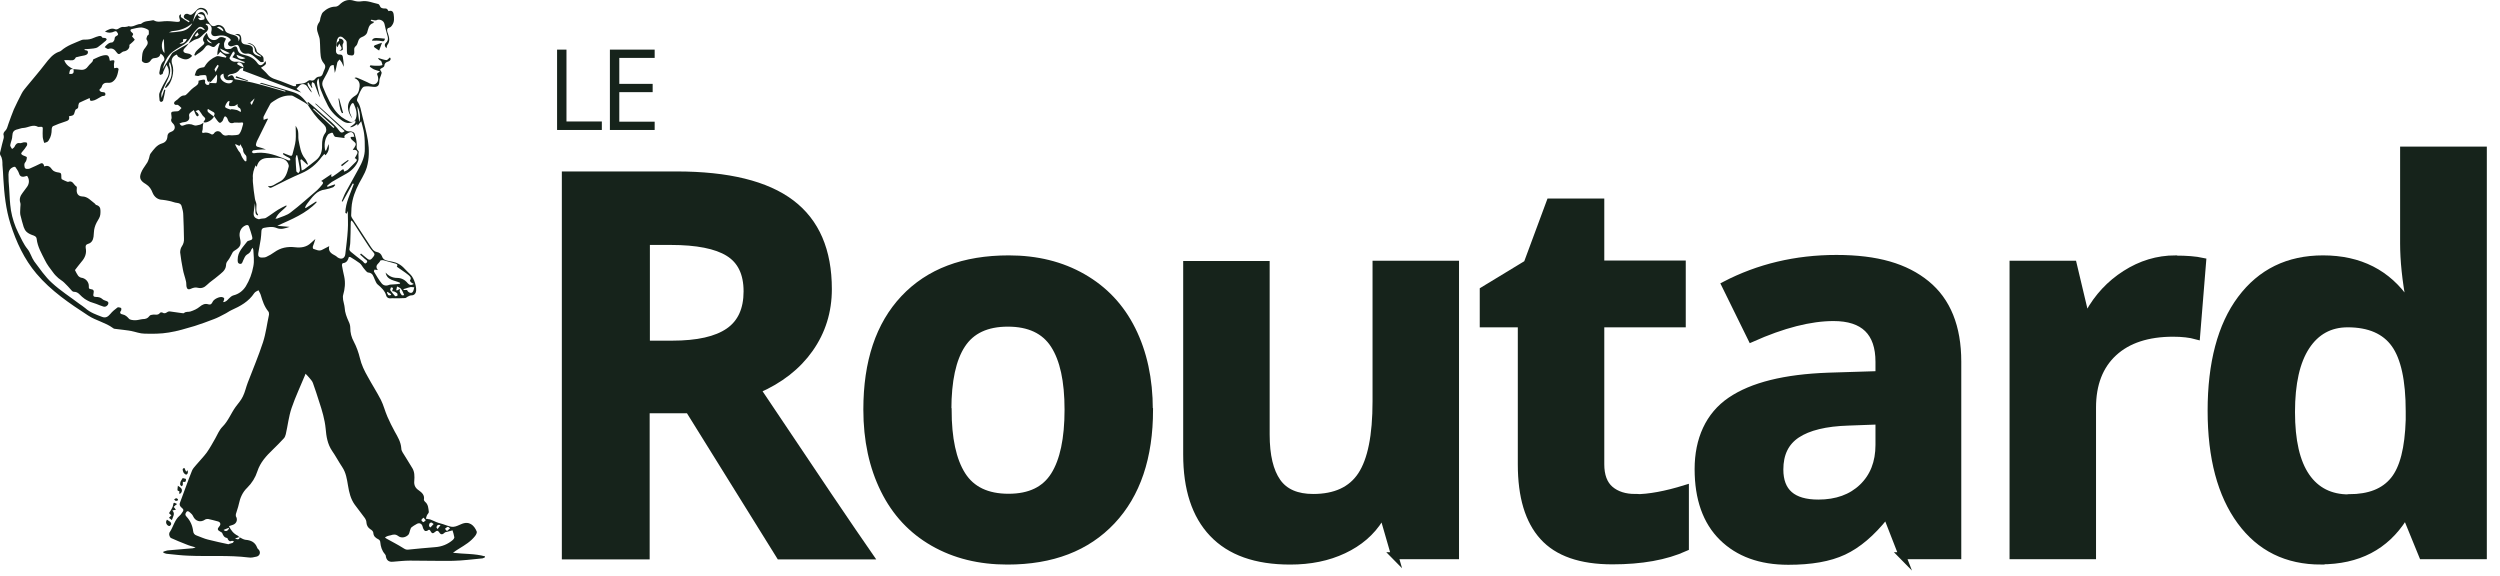
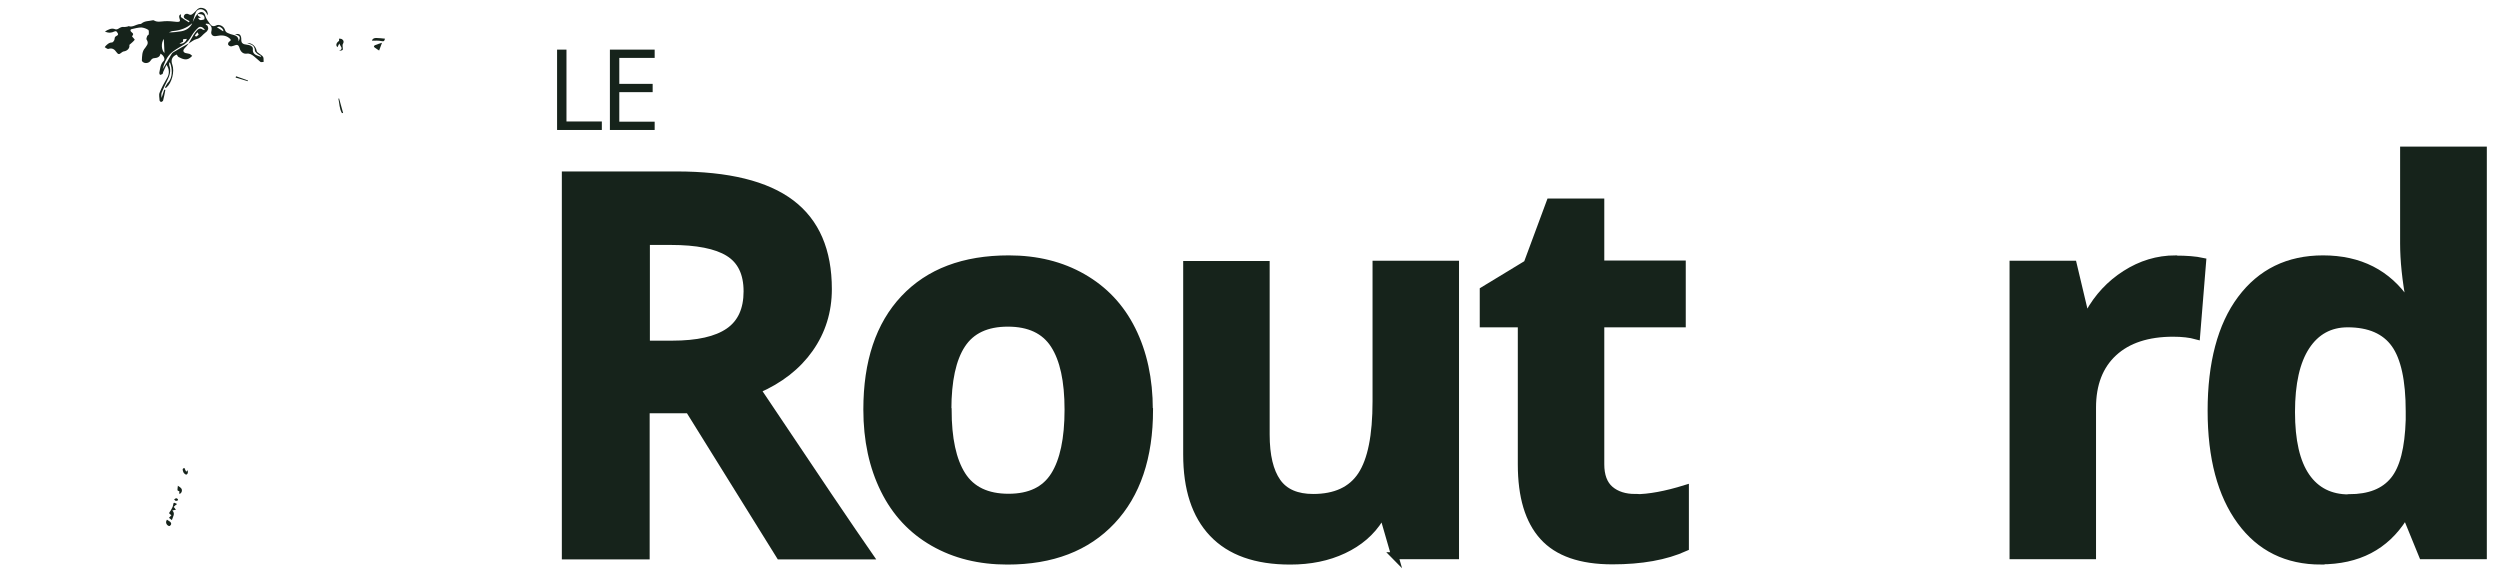
<svg xmlns="http://www.w3.org/2000/svg" width="178" height="41" viewBox="0 0 178 41" fill="none">
-   <path d="M14.947 5.78C14.851 5.844 14.819 5.844 14.771 5.748C14.755 5.716 14.739 5.684 14.739 5.652C14.707 5.557 14.707 5.382 14.66 5.366C14.548 5.318 14.389 5.366 14.261 5.366C14.213 5.366 14.166 5.413 14.102 5.413C14.022 5.413 13.943 5.382 13.863 5.366C13.879 5.302 13.911 5.238 13.927 5.174C14.006 4.888 14.229 4.824 14.484 4.792C14.532 4.792 14.58 4.744 14.596 4.696C14.787 4.378 15.074 4.154 15.409 4.011C15.52 3.963 15.696 4.027 15.839 4.059C15.919 4.059 15.998 4.091 16.078 4.107L16.126 4.027C15.982 3.915 15.839 3.804 15.68 3.692C15.616 3.772 15.568 3.836 15.52 3.9C15.504 3.9 15.488 3.9 15.472 3.9C15.472 3.629 15.536 3.358 15.648 3.087C15.632 3.087 15.616 3.071 15.584 3.055C15.504 3.119 15.425 3.166 15.361 3.246C15.265 3.374 15.17 3.374 15.026 3.294C14.819 3.166 14.707 3.198 14.564 3.421C14.389 3.676 14.118 3.788 13.895 3.963C13.879 3.947 13.847 3.931 13.831 3.915C13.879 3.82 13.911 3.708 13.974 3.645C14.134 3.469 14.325 3.326 14.5 3.166C14.532 3.135 14.564 3.039 14.548 3.023C14.373 2.832 14.484 2.656 14.596 2.497C14.628 2.449 14.66 2.417 14.723 2.338C14.755 2.433 14.787 2.497 14.803 2.561C14.915 2.864 15.313 2.959 15.552 2.72C15.664 2.609 15.855 2.609 16.094 2.752C16.046 2.88 15.966 2.991 15.95 3.119C15.95 3.23 15.95 3.39 16.03 3.453C16.11 3.517 16.269 3.501 16.381 3.485C16.46 3.485 16.524 3.405 16.604 3.358C16.763 3.262 16.875 3.31 16.907 3.485C16.954 3.74 17.114 3.852 17.337 3.9C17.735 3.979 18.086 4.139 18.325 4.489C18.5 4.744 18.692 4.68 18.899 4.346C18.978 4.569 18.962 4.585 18.58 4.824C18.739 4.983 18.915 5.127 19.042 5.286C19.297 5.605 19.664 5.652 19.998 5.78C20.301 5.892 20.588 6.019 20.891 6.131C20.939 6.147 21.018 6.131 21.082 6.131C21.082 6.083 21.066 6.035 21.066 6.003C21.353 5.939 21.672 6.003 21.927 5.764C21.959 5.732 22.054 5.7 22.102 5.716C22.261 5.78 22.373 5.716 22.468 5.589C22.516 5.525 22.628 5.461 22.707 5.461C22.867 5.461 22.947 5.366 22.994 5.222C23.026 5.111 23.074 5.015 23.122 4.903C23.186 4.744 23.17 4.633 23.042 4.489C22.931 4.362 22.851 4.17 22.835 3.995C22.787 3.629 22.803 3.246 22.771 2.88C22.771 2.736 22.707 2.577 22.66 2.433C22.548 2.147 22.516 1.86 22.724 1.589C22.803 1.493 22.787 1.334 22.835 1.206C22.883 1.079 22.915 0.935 23.01 0.856C23.249 0.633 23.536 0.473 23.887 0.473C23.982 0.473 24.094 0.409 24.158 0.346C24.46 0.043 24.795 -0.085 25.226 0.059C25.385 0.107 25.576 0.123 25.751 0.091C26.166 0.027 26.532 0.202 26.915 0.282C26.962 0.282 27.026 0.362 27.042 0.409C27.09 0.569 27.202 0.585 27.313 0.601C27.552 0.601 27.552 0.601 27.664 0.792C27.871 0.728 27.998 0.792 28.03 1.031C28.062 1.286 28.094 1.557 27.919 1.796C27.871 1.876 27.791 1.955 27.712 1.971C27.568 2.003 27.552 2.083 27.568 2.21C27.568 2.258 27.6 2.322 27.616 2.37C27.712 2.656 27.791 2.927 27.584 3.198C27.536 3.262 27.552 3.342 27.52 3.437C27.377 3.31 27.361 3.151 27.473 3.055C27.696 2.848 27.616 2.641 27.552 2.417C27.488 2.194 27.425 1.955 27.377 1.716C27.329 1.461 27.01 1.318 26.787 1.445C26.755 1.461 26.692 1.445 26.644 1.445C26.58 1.445 26.516 1.413 26.453 1.398C26.437 1.429 26.405 1.461 26.389 1.477C26.468 1.509 26.548 1.541 26.644 1.557L26.58 1.621V1.637C26.229 1.748 26.229 2.067 26.134 2.338C26.086 2.465 25.927 2.577 25.799 2.625C25.624 2.688 25.544 2.784 25.496 2.959C25.465 3.071 25.417 3.214 25.337 3.278C25.178 3.405 25.226 3.549 25.226 3.708C25.226 3.852 25.194 3.963 25.018 3.947C24.763 3.931 24.7 3.884 24.7 3.676C24.7 3.453 24.7 3.23 24.684 3.007C24.684 2.959 24.652 2.896 24.62 2.864C24.508 2.768 24.397 2.625 24.285 2.609C24.11 2.577 24.014 2.752 23.982 2.911C23.951 3.151 23.919 3.39 23.919 3.629C23.919 3.788 24.03 3.9 24.206 3.884C24.349 3.884 24.397 3.947 24.413 4.075C24.445 4.298 24.477 4.505 24.477 4.76C24.429 4.649 24.381 4.553 24.333 4.441C24.285 4.362 24.221 4.298 24.174 4.234C24.126 4.314 24.03 4.378 24.014 4.457C23.951 4.696 23.935 4.935 23.839 5.19C23.807 4.999 23.791 4.824 23.759 4.633C23.6 4.633 23.52 4.664 23.456 4.824C23.345 5.111 23.201 5.382 23.042 5.652C22.931 5.828 22.915 6.019 22.994 6.194C23.122 6.529 23.281 6.864 23.441 7.182C23.664 7.629 23.935 8.027 24.317 8.33C24.492 8.457 24.684 8.569 24.875 8.649C25.098 8.744 25.257 8.649 25.337 8.441C25.465 8.075 25.337 7.724 25.194 7.405C25.13 7.278 25.05 7.358 25.002 7.437C24.859 7.676 24.843 7.915 24.971 8.17C25.002 8.25 25.034 8.314 25.082 8.441C24.588 7.756 24.715 7.166 25.289 6.816C25.449 6.72 25.512 6.593 25.56 6.417C25.64 6.067 25.672 5.748 25.241 5.557C25.257 5.557 25.273 5.525 25.289 5.525C25.337 5.525 25.369 5.525 25.401 5.525C25.656 5.637 25.911 5.732 26.166 5.86C26.373 5.971 26.612 6.099 26.803 5.923C26.978 5.764 26.947 5.509 26.851 5.286V5.254C26.851 5.254 26.851 5.222 26.867 5.222C26.931 5.174 26.994 5.127 27.058 5.079C26.978 5.063 26.899 5.031 26.835 5.015C26.755 4.983 26.676 4.967 26.612 4.935C26.516 4.888 26.437 4.824 26.325 4.744C26.341 4.712 26.373 4.664 26.373 4.649C26.516 4.664 26.596 4.68 26.692 4.68C26.803 4.68 26.915 4.68 27.01 4.68C27.09 4.68 27.17 4.649 27.233 4.633C27.202 4.537 27.186 4.425 27.138 4.346C27.122 4.314 27.042 4.298 27.01 4.266C26.962 4.234 26.947 4.17 26.915 4.123C27.138 4.186 27.329 4.266 27.52 4.282C27.584 4.282 27.68 4.154 27.759 4.091C27.855 4.17 27.823 4.314 27.648 4.378C27.473 4.425 27.377 4.505 27.361 4.696C27.361 4.744 27.265 4.808 27.202 4.84C27.09 4.888 27.01 4.935 27.122 5.063C27.218 5.174 27.154 5.254 27.122 5.366C27.074 5.493 27.01 5.637 27.01 5.78C27.01 6.115 26.867 6.226 26.532 6.178C26.341 6.147 26.15 6.131 25.959 6.162C25.863 6.162 25.767 6.29 25.72 6.386C25.608 6.577 25.528 6.784 25.449 6.991C25.417 7.055 25.401 7.151 25.433 7.198C25.672 7.517 25.703 7.9 25.799 8.266C25.943 8.856 26.102 9.429 26.198 10.019C26.293 10.656 26.293 11.294 26.118 11.915C26.038 12.17 25.927 12.409 25.799 12.633C25.496 13.159 25.226 13.7 25.098 14.29C25.018 14.625 25.018 14.991 25.002 15.342C25.002 15.405 25.034 15.485 25.082 15.549C25.48 16.154 25.879 16.776 26.277 17.382C26.373 17.525 26.453 17.669 26.564 17.796C26.628 17.86 26.724 17.923 26.819 17.939C27.01 17.971 27.138 18.083 27.202 18.258C27.249 18.418 27.361 18.497 27.52 18.545C27.648 18.577 27.775 18.609 27.903 18.625C28.253 18.688 28.556 18.848 28.811 19.135C28.939 19.278 29.082 19.405 29.226 19.549C29.496 19.804 29.704 20.521 29.608 20.808C29.544 20.967 29.449 21.031 29.289 21.031C29.194 21.031 29.114 21.079 29.018 21.127C28.955 21.159 28.907 21.222 28.843 21.222C28.588 21.238 28.333 21.238 28.078 21.238C27.998 21.238 27.935 21.222 27.855 21.238C27.696 21.27 27.552 21.206 27.504 21.063C27.409 20.712 27.154 20.473 26.883 20.25C26.787 20.171 26.739 20.011 26.676 19.884C26.58 19.676 26.548 19.437 26.229 19.405C26.118 19.405 26.006 19.23 25.911 19.119C25.799 18.991 25.735 18.832 25.608 18.736C25.401 18.577 25.178 18.449 24.954 18.306C24.923 18.29 24.891 18.306 24.843 18.29C24.779 18.513 24.684 18.72 24.413 18.736C24.381 18.736 24.333 18.848 24.349 18.912C24.397 19.166 24.445 19.437 24.508 19.692C24.604 20.139 24.556 20.585 24.429 21.015C24.397 21.111 24.429 21.238 24.429 21.35C24.46 21.541 24.524 21.716 24.54 21.907C24.556 22.258 24.684 22.577 24.827 22.896C24.891 23.023 24.939 23.182 24.939 23.326C24.939 23.692 25.018 24.011 25.194 24.33C25.385 24.696 25.528 25.095 25.624 25.493C25.735 25.971 25.943 26.402 26.182 26.816C26.484 27.374 26.835 27.916 27.122 28.473C27.313 28.856 27.409 29.27 27.584 29.669C27.743 30.035 27.919 30.386 28.11 30.736C28.317 31.103 28.54 31.469 28.572 31.916C28.572 32.011 28.604 32.107 28.652 32.186C28.891 32.585 29.146 32.967 29.369 33.35C29.433 33.461 29.48 33.605 29.496 33.748C29.512 33.908 29.512 34.067 29.496 34.242C29.465 34.545 29.576 34.752 29.815 34.911C30.038 35.071 30.245 35.246 30.182 35.581C30.182 35.629 30.23 35.692 30.261 35.724C30.5 35.916 30.5 36.202 30.532 36.457C30.532 36.537 30.421 36.617 30.389 36.712C30.357 36.776 30.341 36.872 30.325 36.935C30.389 36.935 30.453 36.951 30.516 36.967C30.58 36.967 30.644 36.983 30.707 37.015C30.835 37.063 30.947 37.127 31.074 37.175C31.122 37.19 31.17 37.206 31.202 37.222C31.313 37.254 31.425 37.286 31.536 37.318C31.632 37.35 31.712 37.382 31.807 37.413C31.966 37.461 32.126 37.525 32.285 37.509C32.477 37.493 32.652 37.398 32.843 37.318C33.417 37.063 33.767 37.413 33.943 37.844C33.974 37.923 33.895 38.083 33.815 38.178C33.512 38.561 33.114 38.8 32.7 39.055C32.54 39.151 32.397 39.246 32.253 39.358C33.018 39.453 33.799 39.406 34.532 39.613C34.532 39.629 34.532 39.661 34.532 39.676C34.468 39.708 34.421 39.74 34.357 39.756C33.656 39.82 32.955 39.916 32.253 39.931C31.233 39.947 30.213 39.916 29.194 39.916C28.795 39.916 28.381 39.963 27.982 39.995C27.696 40.027 27.52 39.9 27.473 39.613C27.473 39.549 27.441 39.485 27.393 39.437C27.186 39.198 27.106 38.911 27.074 38.593C27.074 38.513 27.01 38.434 26.947 38.402C26.755 38.306 26.596 38.194 26.58 37.939C26.58 37.844 26.468 37.732 26.373 37.684C26.182 37.557 26.102 37.398 26.086 37.175C26.086 37.079 26.038 36.983 25.99 36.904C25.751 36.569 25.496 36.266 25.257 35.931C24.971 35.533 24.859 35.071 24.779 34.577C24.7 34.115 24.636 33.653 24.365 33.254C24.11 32.872 23.903 32.473 23.648 32.107C23.313 31.613 23.233 31.071 23.186 30.513C23.122 29.86 22.931 29.222 22.724 28.601C22.58 28.155 22.437 27.692 22.277 27.262C22.229 27.119 22.102 27.007 22.006 26.88C21.943 26.8 21.863 26.72 21.751 26.609C21.751 26.625 21.735 26.672 21.72 26.704C21.401 27.485 21.034 28.25 20.763 29.047C20.556 29.653 20.492 30.29 20.349 30.912C20.317 31.023 20.285 31.135 20.206 31.214C19.951 31.485 19.696 31.756 19.425 32.011C18.962 32.457 18.532 32.919 18.325 33.557C18.182 34.003 17.943 34.386 17.608 34.72C17.273 35.039 17.098 35.437 17.002 35.9C16.954 36.139 16.859 36.362 16.795 36.601C16.795 36.649 16.779 36.728 16.795 36.76C16.939 36.983 16.859 37.27 16.588 37.366C16.492 37.398 16.413 37.429 16.301 37.461C16.445 37.764 16.636 38.003 16.939 38.147C16.986 38.178 17.018 38.242 17.066 38.258C17.194 38.322 17.337 38.417 17.48 38.434C17.879 38.465 18.166 38.609 18.309 38.991C18.325 39.039 18.357 39.087 18.405 39.119C18.58 39.294 18.516 39.565 18.277 39.629C18.086 39.676 17.879 39.724 17.703 39.692C16.285 39.517 14.851 39.629 13.417 39.565C12.923 39.549 12.429 39.485 11.935 39.437C11.839 39.437 11.727 39.39 11.632 39.358C11.632 39.326 11.632 39.31 11.632 39.278C11.759 39.246 11.887 39.182 12.014 39.182C12.508 39.135 13.002 39.103 13.496 39.055C13.64 39.055 13.783 39.039 13.927 38.975C13.704 38.911 13.464 38.848 13.241 38.752C12.875 38.609 12.524 38.465 12.174 38.306C12.11 38.274 12.062 38.163 12.046 38.083C12.046 38.019 12.046 37.923 12.094 37.876C12.349 37.493 12.429 37.015 12.795 36.712C12.859 36.664 12.891 36.601 12.939 36.537C13.098 36.33 13.098 36.282 12.907 36.123C12.779 36.011 12.763 35.9 12.827 35.756C13.114 35.007 13.369 34.258 13.672 33.509C13.735 33.35 13.863 33.238 13.974 33.095C14.229 32.792 14.5 32.521 14.723 32.218C14.947 31.9 15.138 31.549 15.329 31.214C15.488 30.927 15.616 30.609 15.839 30.386C16.253 29.971 16.445 29.43 16.779 28.967C16.954 28.728 17.162 28.505 17.289 28.234C17.448 27.916 17.512 27.581 17.64 27.246C18.006 26.29 18.405 25.35 18.723 24.378C18.931 23.74 19.01 23.055 19.154 22.401C19.154 22.338 19.154 22.226 19.106 22.178C18.819 21.828 18.692 21.429 18.564 20.999C18.532 20.888 18.453 20.776 18.405 20.665C18.293 20.728 18.166 20.776 18.102 20.872C17.703 21.477 17.114 21.796 16.476 22.083C16.301 22.163 16.142 22.29 15.966 22.37C15.727 22.497 15.488 22.625 15.233 22.72C14.771 22.896 14.309 23.071 13.847 23.214C13.241 23.39 12.636 23.581 12.014 23.676C11.457 23.772 10.867 23.772 10.293 23.756C9.974 23.756 9.656 23.629 9.337 23.565C8.97 23.501 8.62 23.469 8.253 23.422C8.174 23.422 8.094 23.405 8.046 23.358C7.504 22.959 6.835 22.832 6.277 22.465C4.954 21.605 3.632 20.712 2.596 19.485C1.719 18.449 1.162 17.238 0.747 15.947C0.413 14.896 0.301 13.796 0.237 12.712C0.221 12.394 0.205 12.059 0.174 11.74C0.174 11.501 0.174 11.278 0.03 11.055C-0.018 10.975 -0.002 10.848 0.03 10.768C0.094 10.449 0.19 10.131 0.269 9.812C0.269 9.78 0.269 9.732 0.269 9.684C0.205 9.509 0.269 9.413 0.397 9.286C0.508 9.174 0.54 8.983 0.604 8.808C0.731 8.473 0.843 8.123 0.986 7.788C1.162 7.405 1.353 7.023 1.544 6.656C1.64 6.465 1.783 6.306 1.911 6.147C2.341 5.621 2.787 5.111 3.201 4.569C3.488 4.202 3.759 3.836 4.221 3.676C4.269 3.676 4.317 3.629 4.349 3.613C4.779 3.23 5.305 3.071 5.815 2.848C5.927 2.8 6.07 2.832 6.198 2.816C6.309 2.816 6.421 2.784 6.532 2.752C6.676 2.704 6.819 2.625 6.962 2.593C7.058 2.561 7.202 2.513 7.281 2.672C7.297 2.704 7.409 2.688 7.472 2.704C7.52 2.704 7.568 2.752 7.6 2.784C7.6 2.8 7.568 2.864 7.536 2.896C7.345 3.055 7.17 3.214 6.962 3.358C6.867 3.421 6.755 3.437 6.644 3.453C6.452 3.485 6.245 3.485 6.054 3.501C6.038 3.501 6.022 3.517 6.006 3.517C6.022 3.549 6.038 3.565 6.038 3.565C6.134 3.597 6.261 3.565 6.261 3.724C6.261 3.868 6.134 3.915 6.006 3.947C5.831 3.979 5.672 4.011 5.496 4.059C5.464 4.059 5.401 4.075 5.385 4.107C5.273 4.346 5.082 4.298 4.875 4.282C4.795 4.282 4.7 4.282 4.572 4.282C4.7 4.649 5.002 4.808 5.209 4.919C5.433 4.935 5.592 4.951 5.735 4.967C5.974 4.999 6.15 4.903 6.293 4.696C6.373 4.585 6.484 4.505 6.564 4.409C6.596 4.378 6.596 4.346 6.612 4.314C6.628 4.282 6.628 4.218 6.66 4.218C6.883 4.123 7.106 3.995 7.345 3.947C7.696 3.884 7.759 3.947 7.823 4.33C7.871 4.33 7.919 4.298 7.966 4.298C8.142 4.266 8.174 4.314 8.126 4.489C8.094 4.601 8.126 4.728 8.126 4.856C8.205 4.856 8.269 4.824 8.317 4.824C8.365 4.824 8.445 4.888 8.445 4.919C8.381 5.27 8.317 5.637 7.982 5.844C7.887 5.892 7.759 5.907 7.648 5.892C7.456 5.876 7.297 5.971 7.249 6.162C7.249 6.21 7.186 6.258 7.154 6.306C7.122 6.338 7.058 6.402 7.074 6.417C7.106 6.465 7.154 6.529 7.217 6.545C7.329 6.577 7.488 6.529 7.504 6.688C7.52 6.88 7.329 6.8 7.233 6.864C7.106 6.943 6.994 7.007 6.867 7.071C6.787 7.119 6.692 7.151 6.612 7.166C6.484 7.198 6.373 7.198 6.405 7.007C6.373 7.007 6.357 6.991 6.357 6.991C6.118 7.103 5.879 7.198 5.656 7.31C5.608 7.342 5.592 7.453 5.576 7.517C5.576 7.629 5.576 7.724 5.433 7.772C5.385 7.788 5.353 7.852 5.337 7.915C5.257 8.218 5.241 8.218 4.907 8.282C4.986 8.537 4.827 8.601 4.62 8.664C4.333 8.76 4.046 8.856 3.775 8.983C3.711 9.015 3.68 9.143 3.68 9.222C3.68 9.477 3.632 9.732 3.488 9.955C3.456 10.003 3.441 10.051 3.393 10.083C3.329 10.131 3.233 10.146 3.154 10.178C3.122 10.099 3.09 10.003 3.074 9.923C3.058 9.86 3.042 9.796 3.042 9.732C3.042 9.573 3.026 9.413 3.042 9.254C3.058 9.047 3.042 9.015 2.835 9.031C2.787 9.031 2.739 9.047 2.707 9.031C2.341 8.824 2.006 9.095 1.656 9.111C1.528 9.111 1.401 9.174 1.257 9.206C0.97 9.27 0.891 9.398 0.875 9.684C0.875 9.844 0.811 10.019 0.763 10.178C0.763 10.242 0.715 10.322 0.731 10.37C0.747 10.449 0.811 10.529 0.859 10.609C0.923 10.561 1.002 10.513 1.034 10.449C1.114 10.274 1.209 10.146 1.433 10.194C1.512 10.194 1.608 10.146 1.703 10.131C1.767 10.131 1.879 10.131 1.911 10.162C1.943 10.21 1.943 10.322 1.911 10.37C1.815 10.529 1.703 10.672 1.576 10.816C1.496 10.912 1.48 10.959 1.576 11.023C1.608 11.055 1.656 11.071 1.703 11.087C1.783 11.119 1.911 11.166 1.911 11.198C1.911 11.31 1.879 11.453 1.815 11.533C1.688 11.676 1.735 11.804 1.767 11.947C1.767 11.979 1.863 12.027 1.911 12.027C1.99 12.027 2.086 12.027 2.166 11.979C2.405 11.868 2.644 11.772 2.883 11.645C3.01 11.581 3.106 11.645 3.154 11.852C3.425 11.74 3.568 11.868 3.727 12.091C3.807 12.202 4.014 12.266 4.174 12.282C4.349 12.298 4.365 12.378 4.365 12.521C4.365 12.617 4.365 12.712 4.397 12.76C4.524 12.824 4.652 12.888 4.779 12.935C4.795 12.935 4.827 12.951 4.843 12.951C5.178 12.808 5.241 13.159 5.433 13.27C5.48 13.286 5.48 13.414 5.464 13.477C5.433 13.764 5.56 13.971 5.847 13.987C6.245 13.987 6.468 14.29 6.755 14.497C6.787 14.529 6.819 14.593 6.851 14.593C7.074 14.656 7.154 14.784 7.154 15.007C7.154 15.198 7.154 15.358 7.058 15.533C6.931 15.74 6.803 15.963 6.739 16.202C6.676 16.41 6.692 16.633 6.66 16.856C6.628 17.095 6.516 17.302 6.261 17.366C6.102 17.413 6.086 17.509 6.102 17.652C6.182 18.035 6.054 18.354 5.799 18.641C5.624 18.848 5.464 19.071 5.337 19.23C5.417 19.39 5.48 19.517 5.56 19.629C5.608 19.692 5.704 19.756 5.783 19.772C6.086 19.804 6.341 20.075 6.325 20.394C6.325 20.489 6.309 20.569 6.452 20.585C6.66 20.601 6.707 20.696 6.66 20.888C6.612 21.063 6.66 21.143 6.835 21.143C7.01 21.143 7.154 21.174 7.281 21.286C7.345 21.35 7.425 21.382 7.52 21.413C7.616 21.445 7.743 21.477 7.711 21.621C7.68 21.764 7.52 21.876 7.361 21.828C7.186 21.78 7.026 21.7 6.851 21.637C6.707 21.589 6.564 21.541 6.421 21.493C6.293 21.429 6.15 21.366 6.038 21.286C5.895 21.19 5.783 21.079 5.656 20.951C5.544 20.84 5.433 20.776 5.257 20.776C5.209 20.776 5.13 20.728 5.098 20.68C4.923 20.489 4.763 20.298 4.572 20.123C4.445 19.995 4.285 19.916 4.158 19.804C4.014 19.676 3.887 19.549 3.775 19.39C3.568 19.119 3.345 18.832 3.201 18.529C2.962 18.051 2.676 17.573 2.612 17.015C2.596 16.824 2.421 16.776 2.277 16.728C2.07 16.648 1.895 16.553 1.783 16.378C1.751 16.314 1.719 16.25 1.688 16.171C1.608 15.884 1.512 15.597 1.448 15.294C1.417 15.119 1.448 14.943 1.448 14.768C1.448 14.656 1.48 14.545 1.448 14.449C1.353 14.162 1.448 13.939 1.608 13.732C1.719 13.589 1.815 13.445 1.927 13.302C2.102 13.063 2.102 12.744 1.927 12.521C1.831 12.537 1.735 12.585 1.64 12.585C1.496 12.585 1.401 12.521 1.353 12.346C1.305 12.186 1.194 12.043 1.098 11.899C1.082 11.868 0.986 11.868 0.939 11.899C0.699 11.995 0.604 12.186 0.604 12.425C0.604 12.76 0.62 13.095 0.652 13.414C0.684 13.939 0.699 14.449 0.779 14.975C0.875 15.533 1.05 16.075 1.305 16.585C1.512 16.983 1.672 17.382 1.958 17.732C2.166 17.987 2.245 18.338 2.437 18.609C2.835 19.135 3.217 19.708 3.696 20.139C4.301 20.696 5.002 21.143 5.656 21.637C5.783 21.732 5.943 21.828 6.07 21.939C6.421 22.258 6.851 22.401 7.265 22.561C7.52 22.657 7.68 22.561 7.855 22.354C7.998 22.178 8.174 22.035 8.365 21.892C8.413 21.86 8.54 21.892 8.62 21.924C8.636 21.924 8.652 22.083 8.62 22.115C8.476 22.29 8.604 22.37 8.731 22.386C8.939 22.433 9.05 22.545 9.178 22.688C9.257 22.784 9.48 22.8 9.64 22.8C9.815 22.8 9.99 22.736 10.166 22.72C10.357 22.72 10.516 22.672 10.628 22.513C10.692 22.418 10.787 22.418 10.899 22.401C11.058 22.386 11.265 22.465 11.393 22.274C11.409 22.242 11.536 22.226 11.568 22.258C11.695 22.338 11.791 22.306 11.903 22.226C11.966 22.178 12.062 22.163 12.126 22.178C12.397 22.21 12.652 22.258 12.923 22.29C12.986 22.29 13.066 22.322 13.098 22.29C13.241 22.163 13.417 22.226 13.56 22.178C13.799 22.099 14.022 22.003 14.213 21.844C14.405 21.684 14.596 21.589 14.835 21.669C14.994 21.716 15.074 21.637 15.138 21.493C15.217 21.302 15.632 21.095 15.839 21.159C15.998 21.206 15.998 21.27 15.887 21.509C16.078 21.509 16.174 21.382 16.285 21.27C16.381 21.174 16.492 21.063 16.62 21.031C17.002 20.935 17.289 20.712 17.496 20.394C17.767 19.947 17.943 19.485 18.038 18.959C18.118 18.561 18.054 18.178 18.038 17.796C18.038 17.748 18.006 17.716 17.99 17.637C17.943 17.7 17.911 17.732 17.895 17.764C17.847 17.939 17.751 18.035 17.576 18.131C17.448 18.21 17.385 18.401 17.305 18.561C17.257 18.672 17.241 18.816 17.066 18.784C16.907 18.736 16.923 18.609 16.923 18.465C16.923 17.939 17.305 17.589 17.592 17.206C17.624 17.159 17.703 17.143 17.751 17.127C17.959 17.079 18.006 17.015 17.943 16.808C17.879 16.585 17.815 16.362 17.735 16.154C17.703 16.027 17.624 15.995 17.496 16.043C17.162 16.171 16.986 16.537 17.082 16.935C17.194 17.413 17.13 17.589 16.7 17.844C16.652 17.876 16.588 17.923 16.556 17.987C16.445 18.178 16.365 18.386 16.221 18.561C16.126 18.672 16.094 18.768 16.094 18.896C16.062 19.278 15.743 19.453 15.488 19.676C15.249 19.884 14.963 20.059 14.739 20.282C14.548 20.473 14.341 20.553 14.086 20.489C13.911 20.441 13.751 20.489 13.608 20.553C13.401 20.649 13.305 20.585 13.273 20.378C13.257 20.266 13.273 20.139 13.241 20.027C13.178 19.74 13.066 19.453 13.018 19.166C12.939 18.768 12.875 18.37 12.827 17.971C12.827 17.844 12.859 17.669 12.939 17.557C13.066 17.366 13.114 17.19 13.098 16.967C13.082 16.425 13.082 15.868 13.05 15.326C13.05 15.119 13.002 14.912 12.939 14.704C12.907 14.545 12.795 14.465 12.62 14.449C12.429 14.433 12.237 14.338 12.046 14.306C11.887 14.274 11.727 14.242 11.568 14.226C11.249 14.226 10.994 14.035 10.867 13.732C10.771 13.477 10.644 13.27 10.389 13.111C9.927 12.84 9.879 12.617 10.118 12.139C10.229 11.931 10.389 11.74 10.5 11.549C10.548 11.453 10.58 11.358 10.612 11.262C10.644 11.15 10.66 11.007 10.723 10.927C10.947 10.641 11.154 10.322 11.536 10.21C11.759 10.146 11.903 9.987 11.919 9.732C11.919 9.557 11.998 9.445 12.19 9.382C12.476 9.286 12.524 8.999 12.317 8.792C12.221 8.696 12.142 8.601 12.206 8.457C12.237 8.394 12.206 8.314 12.206 8.234C12.158 7.979 12.19 7.947 12.46 7.931C12.54 7.931 12.652 7.931 12.716 7.9C12.795 7.852 12.859 7.756 12.923 7.692C12.843 7.613 12.763 7.533 12.668 7.469C12.636 7.453 12.572 7.469 12.524 7.469C12.476 7.469 12.413 7.421 12.397 7.39C12.397 7.358 12.397 7.278 12.429 7.246C12.492 7.182 12.572 7.135 12.652 7.071C12.716 7.007 12.779 6.943 12.843 6.896C12.891 6.864 12.939 6.832 12.986 6.816C13.066 6.784 13.178 6.816 13.241 6.752C13.433 6.593 13.592 6.37 13.799 6.226C13.974 6.099 14.166 6.019 14.134 5.748C14.134 5.748 14.389 5.668 14.516 5.668C14.628 5.668 14.612 5.78 14.596 5.876C14.596 5.923 14.66 6.019 14.723 6.035C14.819 6.067 14.915 6.051 14.915 5.907C15.074 5.907 15.233 5.923 15.377 5.923C15.409 5.923 15.441 5.828 15.441 5.78C15.457 5.668 15.457 5.557 15.457 5.445C15.457 5.413 15.457 5.382 15.441 5.302C15.297 5.493 15.186 5.637 15.058 5.78C15.01 5.828 14.947 5.86 14.899 5.907L14.947 5.78ZM15.217 8.298C15.233 8.202 15.345 8.091 15.217 7.995C15.09 7.915 14.947 7.836 14.803 7.756C14.755 7.852 14.755 7.947 14.867 8.027C14.994 8.123 15.106 8.218 15.233 8.298C15.138 8.537 14.676 8.808 14.484 8.696C14.516 8.649 14.532 8.601 14.564 8.569C14.644 8.473 14.628 8.409 14.516 8.314C14.405 8.234 14.357 8.091 14.261 7.979C14.229 7.931 14.182 7.852 14.134 7.836C14.07 7.836 14.006 7.884 13.927 7.915C14.022 8.011 14.054 8.027 14.07 8.043C14.102 8.091 14.15 8.155 14.15 8.202C14.15 8.234 14.054 8.298 14.038 8.282C13.99 8.25 13.959 8.202 13.927 8.139C13.879 8.043 13.847 7.931 13.799 7.836C13.688 7.915 13.592 7.979 13.512 8.059C13.48 8.107 13.448 8.186 13.464 8.234C13.512 8.425 13.464 8.569 13.289 8.649C13.194 8.696 13.098 8.696 13.002 8.712C12.923 8.728 12.859 8.76 12.779 8.792C12.875 8.967 12.97 8.983 13.098 8.919C13.337 8.808 13.576 8.808 13.815 8.919C13.911 8.967 14.07 8.919 14.197 8.888C14.293 8.872 14.373 8.808 14.484 8.744C14.453 8.888 14.437 8.967 14.437 9.047C14.437 9.143 14.437 9.238 14.405 9.318C14.357 9.429 14.405 9.477 14.5 9.461C14.723 9.398 14.899 9.477 15.074 9.573C15.106 9.589 15.186 9.557 15.217 9.525C15.345 9.302 15.616 9.27 15.775 9.493C15.887 9.637 16.014 9.684 16.19 9.637C16.285 9.605 16.397 9.637 16.508 9.637C16.684 9.621 16.954 9.637 17.034 9.541C17.178 9.366 17.241 9.095 17.305 8.856C17.337 8.728 17.273 8.696 17.146 8.728C17.05 8.744 16.954 8.728 16.859 8.728C16.795 8.728 16.731 8.728 16.684 8.728C16.46 8.824 16.301 8.76 16.221 8.521C16.206 8.457 16.174 8.409 16.142 8.362C16.11 8.33 16.062 8.282 16.03 8.282C15.998 8.282 15.95 8.346 15.935 8.394C15.903 8.457 15.887 8.553 15.839 8.617C15.791 8.68 15.696 8.76 15.648 8.744C15.568 8.728 15.52 8.633 15.457 8.569C15.377 8.473 15.313 8.362 15.233 8.25L15.217 8.298ZM21.99 7.501C21.895 7.437 21.799 7.374 21.703 7.31C21.417 7.151 21.146 6.975 20.859 6.832C20.795 6.8 20.715 6.8 20.636 6.8C20.206 6.8 19.839 6.959 19.488 7.198C19.409 7.262 19.297 7.31 19.249 7.39C19.074 7.692 18.931 7.995 18.771 8.298C18.739 8.362 18.771 8.457 18.771 8.537C18.835 8.505 18.915 8.489 18.978 8.457C18.994 8.457 19.026 8.457 19.074 8.441C19.074 8.489 19.074 8.505 19.042 8.537C18.835 8.967 18.612 9.398 18.405 9.828C18.341 9.955 18.277 10.067 18.245 10.194C18.198 10.322 18.213 10.433 18.389 10.465C18.548 10.497 18.707 10.561 18.931 10.641C18.803 10.641 18.739 10.641 18.676 10.641C18.453 10.656 18.245 10.672 18.038 10.704C17.99 10.704 17.974 10.784 17.927 10.832C17.974 10.864 18.022 10.912 18.07 10.912C18.803 10.784 19.488 10.991 20.158 11.262C20.285 11.31 20.413 11.374 20.54 11.421C20.572 11.421 20.62 11.421 20.668 11.405C20.668 11.358 20.668 11.294 20.62 11.262C20.556 11.214 20.46 11.182 20.381 11.135C20.301 11.087 20.221 11.039 20.142 10.975C20.142 10.943 20.174 10.927 20.174 10.896C20.301 10.943 20.429 11.007 20.572 11.055C20.684 11.103 20.795 11.135 20.827 10.975C20.907 10.641 21.018 10.322 21.05 9.987C21.082 9.637 21.05 9.286 21.05 8.951C21.13 9.079 21.209 9.222 21.225 9.366C21.257 9.557 21.225 9.78 21.257 9.971C21.353 10.433 21.401 10.912 21.72 11.294C21.815 11.405 21.863 11.565 21.927 11.692C21.927 11.692 21.895 11.708 21.879 11.724C21.735 11.597 21.608 11.469 21.465 11.342C21.433 11.358 21.417 11.374 21.385 11.39C21.417 11.629 21.449 11.868 21.48 12.139C21.576 12.091 21.656 12.075 21.703 12.027C21.974 11.82 22.245 11.613 22.5 11.405C22.835 11.135 22.947 10.768 22.931 10.338C22.931 10.035 22.962 9.732 23.154 9.477C23.265 9.334 23.249 9.111 23.138 8.967C23.074 8.888 23.01 8.808 22.931 8.744C22.532 8.378 22.213 7.931 21.927 7.485C21.943 7.485 21.974 7.469 21.99 7.453C21.959 7.405 21.927 7.358 21.895 7.294C21.895 7.294 21.927 7.262 21.943 7.262C22.166 7.453 22.389 7.629 22.596 7.82C23.122 8.33 23.743 8.728 24.174 9.334C24.253 9.445 24.365 9.493 24.54 9.334C23.823 8.664 23.122 8.027 22.421 7.374C22.484 7.374 22.516 7.405 22.564 7.437C23.186 7.995 23.807 8.553 24.413 9.111C24.556 9.254 24.684 9.382 24.939 9.35C25.034 9.35 25.209 9.413 25.241 9.493C25.321 9.748 25.401 10.019 25.401 10.29C25.401 10.465 25.353 10.593 25.496 10.72C25.512 10.736 25.544 10.784 25.544 10.816C25.48 11.039 25.576 11.278 25.496 11.469C25.337 11.852 25.034 12.155 24.668 12.362C24.317 12.569 23.966 12.744 23.632 12.951C23.504 13.031 23.393 13.143 23.281 13.238C23.281 13.254 23.313 13.286 23.329 13.302C23.504 13.238 23.664 13.19 23.839 13.127C23.839 13.143 23.855 13.159 23.871 13.174C23.823 13.222 23.775 13.302 23.712 13.334C23.536 13.398 23.345 13.461 23.154 13.493C22.867 13.525 22.612 13.652 22.421 13.844C22.213 14.035 22.038 14.29 21.863 14.513C21.799 14.593 21.767 14.672 21.72 14.768C21.72 14.784 21.751 14.8 21.767 14.816C22.022 14.656 22.261 14.497 22.516 14.338C22.516 14.354 22.532 14.386 22.548 14.402C21.783 15.214 20.763 15.613 19.743 16.075C20.014 16.107 20.301 16.123 20.62 16.154C20.285 16.266 19.998 16.362 19.696 16.234C19.393 16.107 19.106 16.171 18.819 16.218C18.676 16.234 18.612 16.33 18.612 16.473C18.612 16.665 18.58 16.856 18.564 17.031C18.516 17.366 18.437 17.7 18.389 18.035C18.357 18.226 18.437 18.338 18.628 18.338C18.739 18.338 18.867 18.338 18.962 18.29C19.17 18.194 19.361 18.083 19.536 17.955C19.982 17.637 20.46 17.541 21.018 17.605C21.417 17.652 21.815 17.605 22.134 17.302C22.245 17.206 22.341 17.111 22.453 17.015C22.405 17.206 22.341 17.366 22.277 17.541C22.261 17.589 22.277 17.716 22.309 17.716C22.516 17.78 22.724 17.907 22.947 17.78C23.106 17.7 23.249 17.621 23.441 17.525C23.345 17.923 23.616 18.067 23.887 18.21C23.935 18.242 23.982 18.274 24.03 18.322C24.301 18.513 24.556 18.401 24.588 18.083C24.652 17.509 24.731 16.935 24.763 16.362C24.795 15.931 24.763 15.501 24.763 15.023C24.731 15.103 24.7 15.15 24.684 15.214C24.652 15.198 24.62 15.182 24.588 15.15C24.604 14.418 24.954 13.78 25.194 13.095C25.162 13.095 25.13 13.063 25.114 13.063C24.875 13.493 24.636 13.923 24.397 14.354C24.381 14.354 24.349 14.338 24.333 14.322C24.429 14.115 24.492 13.908 24.604 13.7C24.907 13.143 25.226 12.585 25.528 12.027C25.783 11.581 25.99 11.103 25.974 10.577C25.974 10.226 25.974 9.892 25.927 9.541C25.895 9.254 25.799 8.967 25.72 8.633C25.608 8.76 25.544 8.856 25.465 8.951C25.449 8.888 25.433 8.856 25.433 8.824C25.188 9.015 25.018 9.089 24.923 9.047C25.305 8.776 25.321 8.76 25.305 8.585C24.986 8.792 24.715 8.824 24.397 8.617C23.966 8.33 23.584 7.979 23.345 7.517C23.154 7.151 22.978 6.768 22.835 6.386C22.755 6.194 22.739 5.971 22.707 5.748C22.707 5.7 22.707 5.668 22.676 5.573C22.484 5.828 22.596 6.051 22.628 6.258C22.676 6.481 22.724 6.688 22.787 6.911C22.724 6.848 22.692 6.752 22.66 6.672C22.564 6.433 22.484 6.194 22.389 5.955C22.373 5.907 22.277 5.876 22.229 5.844C22.213 5.907 22.182 5.971 22.182 6.035C22.182 6.099 22.229 6.178 22.245 6.242C22.245 6.242 22.213 6.242 22.198 6.258C22.118 6.131 22.038 6.003 21.959 5.876L21.895 5.923C21.895 6.194 22.15 6.338 22.198 6.593C22.07 6.465 21.974 6.322 21.879 6.162C21.767 5.987 21.512 5.923 21.353 6.067C21.273 6.147 21.194 6.226 21.114 6.322C21.241 6.433 21.369 6.529 21.449 6.593C20.094 6.083 18.707 5.557 17.305 5.031C17.305 4.983 17.305 4.935 17.321 4.824C17.209 4.872 17.114 4.872 17.082 4.919C16.923 5.174 16.684 5.254 16.397 5.286C16.333 5.286 16.269 5.366 16.206 5.413C16.206 5.413 16.221 5.445 16.237 5.461C16.54 5.302 16.556 5.302 16.715 5.637C17.162 5.716 17.56 5.78 17.959 5.876C18.357 5.971 18.755 6.083 19.154 6.194C19.536 6.306 19.919 6.417 20.317 6.529V6.465C19.727 6.29 19.106 6.115 18.5 5.939C18.548 5.907 18.596 5.892 18.644 5.907C19.377 6.115 20.094 6.322 20.827 6.545C21.034 6.609 21.257 6.704 21.417 6.848C21.624 7.023 21.783 7.246 21.959 7.453L21.99 7.501ZM19.6 15.565C19.6 15.565 19.696 15.565 19.727 15.565C20.062 15.421 20.429 15.342 20.7 15.119C21.353 14.625 21.959 14.067 22.58 13.541C22.707 13.429 22.803 13.302 22.915 13.174C23.01 13.063 23.058 12.967 22.867 12.888C23.106 12.728 23.329 12.569 23.6 12.394C23.536 12.633 23.632 12.601 23.712 12.553C23.935 12.409 24.142 12.25 24.349 12.091C24.381 12.075 24.413 12.059 24.445 12.043C24.477 12.107 24.492 12.155 24.508 12.218C24.604 12.17 24.715 12.139 24.779 12.075C24.971 11.884 25.162 11.692 25.353 11.501C25.449 11.39 25.401 11.31 25.257 11.262C25.321 11.15 25.385 11.055 25.433 10.943C25.512 10.768 25.337 10.609 25.114 10.688C25.146 10.625 25.178 10.561 25.226 10.513C25.385 10.258 25.369 10.21 25.13 10.019C25.034 9.939 24.939 9.86 24.971 9.748C25.082 9.748 25.146 9.748 25.226 9.732C25.194 9.653 25.194 9.541 25.13 9.477C25.002 9.334 24.843 9.445 24.731 9.509C24.62 9.573 24.46 9.637 24.54 9.828C24.317 9.796 24.11 9.78 23.903 9.748C23.839 9.748 23.791 9.684 23.759 9.621C23.712 9.541 23.727 9.413 23.584 9.461C23.504 9.493 23.393 9.525 23.345 9.589C23.106 9.939 23.074 10.322 23.154 10.72H23.218C23.281 10.593 23.329 10.433 23.393 10.258C23.456 10.577 23.393 10.832 23.17 11.055C23.154 11.023 23.122 11.007 23.09 10.959C23.026 11.039 22.962 11.119 22.899 11.182C22.532 11.692 22.038 12.091 21.48 12.33C20.763 12.633 20.078 12.983 19.377 13.334C19.233 13.398 19.201 13.398 19.074 13.238C19.393 13.318 19.6 13.079 19.855 12.967C20.333 12.76 20.445 12.298 20.556 11.868C20.588 11.74 20.476 11.533 20.365 11.437C20.237 11.326 20.062 11.262 19.887 11.246C19.632 11.214 19.377 11.246 19.122 11.246C18.676 11.246 18.389 11.421 18.277 11.884C18.245 11.836 18.229 11.804 18.198 11.772C18.07 12.075 17.974 12.362 18.006 12.68C18.006 12.776 17.99 12.872 18.006 12.967C18.038 13.366 18.086 13.764 18.15 14.146C18.166 14.29 18.261 14.433 18.261 14.577C18.261 14.816 18.198 15.055 18.373 15.278C18.373 15.278 18.373 15.31 18.341 15.342C18.15 15.246 18.198 15.071 18.182 14.943C18.182 14.8 18.166 14.656 18.15 14.465C18.118 14.688 18.102 14.88 18.07 15.071C18.022 15.405 18.118 15.533 18.437 15.613C18.5 15.581 18.58 15.581 18.644 15.565C18.755 15.549 18.883 15.565 18.978 15.485C19.265 15.31 19.52 15.103 19.807 14.927C19.982 14.816 20.19 14.72 20.381 14.625C20.381 14.625 20.397 14.656 20.413 14.672C20.174 14.959 19.823 15.135 19.648 15.517L19.6 15.565ZM32.206 37.764C32.062 37.796 31.919 37.844 31.791 37.876C31.743 37.876 31.696 37.892 31.664 37.923C31.504 38.083 31.377 38.083 31.265 37.892C31.186 37.764 31.09 37.764 30.994 37.86C30.835 38.003 30.755 38.003 30.66 37.828C30.596 37.7 30.548 37.684 30.437 37.78C30.389 37.812 30.261 37.828 30.23 37.78C30.166 37.716 30.118 37.621 30.102 37.541C30.054 37.27 29.847 37.175 29.624 37.334C29.512 37.398 29.401 37.461 29.305 37.541C29.241 37.589 29.226 37.684 29.194 37.764C29.162 37.86 29.146 37.987 29.082 38.067C28.891 38.274 28.572 38.338 28.349 38.163C28.158 38.019 27.998 38.051 27.807 38.115C27.727 38.131 27.648 38.147 27.568 38.178C27.504 38.194 27.456 38.242 27.409 38.274C27.473 38.322 27.52 38.354 27.584 38.386C27.951 38.593 28.333 38.784 28.684 39.007C28.811 39.087 28.907 39.151 29.05 39.135C29.688 39.071 30.325 39.007 30.962 38.959C31.456 38.928 31.887 38.752 32.253 38.434C32.301 38.386 32.349 38.306 32.349 38.258C32.317 38.083 32.269 37.908 32.221 37.764H32.206ZM16.285 38.736C16.381 38.704 16.476 38.688 16.556 38.657C16.604 38.641 16.62 38.577 16.652 38.529C16.604 38.529 16.54 38.497 16.492 38.513C16.365 38.577 16.301 38.513 16.237 38.417C16.206 38.386 16.206 38.306 16.174 38.306C15.966 38.274 15.887 38.131 15.823 37.955C15.823 37.923 15.743 37.892 15.696 37.86C15.472 37.748 15.457 37.653 15.616 37.477C15.743 37.334 15.696 37.175 15.52 37.127C15.281 37.063 15.058 36.999 14.819 36.951C14.755 36.951 14.66 36.951 14.596 36.999C14.277 37.222 13.911 37.111 13.751 36.76C13.704 36.649 13.624 36.569 13.528 36.489C13.448 36.425 13.353 36.33 13.257 36.473C13.178 36.585 13.178 36.681 13.273 36.776C13.544 37.063 13.704 37.413 13.751 37.812C13.767 37.987 13.863 38.083 14.006 38.131C14.277 38.226 14.532 38.354 14.803 38.417C15.281 38.545 15.775 38.641 16.269 38.752L16.285 38.736ZM28.477 20.218C28.477 20.218 28.477 20.154 28.492 20.139C28.11 19.947 27.552 19.979 27.456 19.405C27.68 19.66 27.951 19.788 28.285 19.788C28.588 19.788 28.843 19.931 29.034 20.171C29.146 20.298 29.273 20.33 29.465 20.218C29.385 20.171 29.321 20.154 29.273 20.107C29.226 20.075 29.178 19.979 29.194 19.963C29.321 19.788 29.194 19.676 29.082 19.581C28.827 19.374 28.54 19.198 28.253 18.991C28.349 18.832 28.253 18.784 28.094 18.752C27.823 18.688 27.568 18.593 27.297 18.529C27.233 18.513 27.09 18.529 27.074 18.561C27.01 18.752 26.739 18.832 26.819 19.087C26.819 19.087 26.819 19.103 26.835 19.119C26.851 19.151 26.883 19.182 26.899 19.23C26.803 19.214 26.739 19.198 26.66 19.198C26.66 19.198 26.612 19.31 26.628 19.342C26.803 19.629 26.962 19.916 27.17 20.171C27.297 20.33 27.488 20.378 27.712 20.282C27.791 20.25 27.903 20.266 28.014 20.25C28.174 20.25 28.317 20.218 28.477 20.202V20.218ZM25.64 18.131L25.703 18.051C25.847 18.178 26.006 18.29 26.15 18.418C26.261 18.513 26.373 18.529 26.484 18.401C26.692 18.163 26.707 18.099 26.58 17.955C26.468 17.828 26.373 17.716 26.277 17.573C25.895 16.999 25.528 16.425 25.162 15.852C25.13 15.788 25.066 15.74 25.002 15.692C24.971 15.788 24.971 15.852 24.971 15.915C24.971 16.362 24.954 16.808 24.939 17.254C24.939 17.413 24.891 17.589 24.875 17.748C24.875 17.812 24.923 17.876 24.971 17.923C25.241 18.147 25.528 18.37 25.815 18.593C25.895 18.657 25.974 18.848 26.102 18.704C26.229 18.561 26.038 18.497 25.959 18.418C25.863 18.322 25.751 18.226 25.64 18.131ZM17.448 11.485C17.448 11.485 17.512 11.485 17.544 11.469C17.544 11.326 17.576 11.15 17.512 11.071C17.385 10.943 17.305 10.832 17.305 10.656C17.305 10.593 17.257 10.529 17.225 10.481C17.178 10.402 17.146 10.306 17.114 10.258C17.082 10.529 16.907 10.258 16.731 10.274C16.811 10.433 16.875 10.561 16.954 10.688C17.002 10.784 17.098 10.848 17.13 10.943C17.194 11.15 17.305 11.326 17.448 11.485ZM16.923 7.405C16.827 7.453 16.747 7.549 16.652 7.549C16.269 7.581 16.253 7.549 16.349 7.214C16.317 7.214 16.301 7.198 16.269 7.198C16.174 7.23 15.966 7.581 16.046 7.645C16.142 7.724 16.285 7.756 16.413 7.804C16.429 7.804 16.46 7.772 16.492 7.772C16.62 7.788 16.747 7.804 16.875 7.836C16.954 7.868 17.034 7.915 17.114 7.963C17.13 7.963 17.146 7.931 17.162 7.931C17.146 7.852 17.13 7.74 17.082 7.708C16.907 7.629 16.891 7.517 16.923 7.405ZM21.178 11.055C21.178 11.055 21.13 11.055 21.098 11.055C21.082 11.135 21.05 11.214 21.05 11.278C21.05 11.581 21.082 11.884 21.098 12.186C21.098 12.234 21.194 12.282 21.241 12.33C21.289 12.266 21.353 12.202 21.353 12.139C21.353 11.947 21.305 11.756 21.273 11.581C21.241 11.405 21.209 11.23 21.162 11.055H21.178ZM16.556 4.059C16.62 3.963 16.684 3.9 16.715 3.82C16.715 3.788 16.684 3.724 16.668 3.66C16.636 3.676 16.588 3.692 16.556 3.74C16.476 3.868 16.413 4.011 16.333 4.139C16.445 4.362 16.636 4.425 16.907 4.394C17.05 4.378 17.194 4.441 17.337 4.473C17.369 4.473 17.385 4.473 17.417 4.473C17.417 4.457 17.417 4.441 17.417 4.409C17.13 4.298 16.843 4.202 16.54 4.075L16.556 4.059ZM15.903 5.238C15.711 5.318 15.664 5.398 15.696 5.541C15.775 5.796 16.19 6.019 16.445 5.907C16.508 5.876 16.556 5.796 16.604 5.732C16.54 5.732 16.46 5.684 16.397 5.7C16.11 5.748 15.95 5.637 15.919 5.35C15.919 5.318 15.919 5.286 15.903 5.254V5.238ZM28.986 20.649C29.034 20.808 29.257 20.919 29.369 20.808C29.449 20.728 29.465 20.569 29.496 20.457C29.401 20.457 29.305 20.425 29.226 20.441C29.114 20.457 29.002 20.505 28.891 20.537C28.843 20.553 28.779 20.569 28.731 20.585C28.731 20.601 28.731 20.633 28.731 20.649C28.811 20.649 28.891 20.649 28.971 20.649H28.986ZM28.477 20.569C28.477 20.68 28.445 20.728 28.46 20.776C28.492 20.856 28.54 20.951 28.604 21.015C28.636 21.047 28.715 21.015 28.779 21.015C28.747 20.935 28.715 20.856 28.684 20.792C28.636 20.696 28.588 20.601 28.524 20.537C28.46 20.473 28.349 20.441 28.269 20.394C28.253 20.489 28.237 20.569 28.206 20.665C28.221 20.665 28.253 20.665 28.269 20.68C28.317 20.649 28.365 20.633 28.477 20.569ZM27.919 20.728C27.951 20.617 27.982 20.553 27.982 20.505C27.982 20.489 27.887 20.473 27.839 20.457C27.823 20.521 27.759 20.633 27.791 20.665C27.887 20.808 28.014 20.951 28.126 21.079C28.158 21.111 28.253 21.079 28.301 21.047C28.317 21.047 28.301 20.919 28.285 20.888C28.221 20.824 28.142 20.792 28.078 20.76C28.03 20.744 27.966 20.728 27.935 20.728H27.919ZM23.743 9.111L23.807 9.047C23.313 8.601 22.835 8.155 22.341 7.724C22.325 7.74 22.309 7.756 22.293 7.772C22.771 8.218 23.265 8.664 23.743 9.111ZM25.433 7.565C25.48 7.931 25.528 8.298 25.576 8.68C25.703 8.441 25.608 7.788 25.433 7.565ZM15.664 3.453C15.791 3.772 16.126 3.915 16.365 3.788C16.142 3.676 15.919 3.581 15.664 3.453ZM4.923 5.254C5.209 5.302 5.289 5.206 5.225 4.919C5.002 4.919 4.986 4.919 4.923 5.254ZM16.843 3.9C16.875 4.17 17.209 4.282 17.48 4.139C17.273 4.059 17.066 3.979 16.843 3.9ZM17.337 4.824C17.353 4.633 17.146 4.409 16.986 4.441C16.954 4.441 16.907 4.473 16.891 4.505C16.891 4.537 16.891 4.585 16.939 4.601C17.066 4.68 17.194 4.744 17.337 4.808V4.824ZM30.883 37.318C30.803 37.27 30.755 37.206 30.724 37.206C30.564 37.206 30.548 37.334 30.548 37.445C30.548 37.477 30.612 37.525 30.644 37.557C30.724 37.477 30.787 37.398 30.883 37.302V37.318ZM31.823 37.812C31.919 37.732 31.982 37.684 32.046 37.621C31.998 37.589 31.935 37.509 31.887 37.509C31.807 37.525 31.743 37.605 31.68 37.653C31.712 37.7 31.759 37.732 31.823 37.812ZM30.325 37.047C30.325 37.047 30.198 36.919 30.15 36.856C30.102 36.919 30.006 36.967 30.006 37.031C30.006 37.079 30.086 37.159 30.15 37.175C30.182 37.175 30.245 37.095 30.325 37.031V37.047ZM15.919 37.732C16.062 37.876 16.253 37.812 16.317 37.573C16.19 37.621 16.046 37.669 15.919 37.732ZM15.361 5.111C15.441 4.935 15.504 4.84 15.552 4.744C15.552 4.712 15.568 4.68 15.552 4.649C15.552 4.633 15.488 4.617 15.488 4.617C15.425 4.712 15.345 4.808 15.281 4.919C15.265 4.967 15.313 5.031 15.345 5.111H15.361ZM31.377 37.398C31.154 37.318 31.106 37.429 31.074 37.541C31.074 37.573 31.122 37.621 31.154 37.669C31.218 37.589 31.281 37.509 31.361 37.398H31.377ZM14.723 2.752C14.755 2.975 14.899 3.055 15.106 3.087L14.723 2.752ZM18.118 7.023C18.118 7.023 18.118 7.023 18.102 7.023C18.038 7.087 17.99 7.151 17.927 7.198C17.767 7.31 17.847 7.39 17.927 7.469C17.99 7.326 18.054 7.182 18.118 7.039V7.023ZM27.807 21.031C27.807 21.031 27.839 20.983 27.855 20.951C27.759 20.888 27.68 20.84 27.584 20.776C27.584 20.792 27.568 20.808 27.552 20.824C27.6 20.951 27.632 21.079 27.807 21.015V21.031ZM16.731 38.338C16.954 38.449 17.066 38.402 17.066 38.226C16.954 38.258 16.859 38.306 16.731 38.338Z" fill="#16231B" />
  <path d="M13.639 1.732C13.735 1.557 13.814 1.382 13.91 1.206C13.958 1.127 14.021 1.031 14.101 0.967C14.308 0.776 14.547 0.84 14.611 1.111C14.675 1.35 14.834 1.525 14.962 1.716C15.057 1.86 15.201 1.907 15.392 1.812C15.599 1.7 15.934 1.86 16.013 2.115C16.077 2.338 16.236 2.354 16.428 2.433C16.651 2.513 17.001 2.497 16.985 2.943C17.145 2.625 17.097 2.545 16.73 2.449C17.017 2.37 17.145 2.449 17.177 2.72C17.177 2.816 17.177 2.927 17.209 3.007C17.241 3.071 17.32 3.135 17.4 3.15C17.511 3.182 17.639 3.182 17.75 3.214C17.894 3.262 18.021 3.342 18.005 3.501C17.974 3.788 18.149 3.899 18.372 3.979C18.436 3.995 18.499 4.027 18.563 4.043C18.563 4.043 18.579 4.011 18.595 3.995C18.483 3.931 18.356 3.868 18.26 3.772C18.213 3.724 18.149 3.66 18.149 3.597C18.149 3.405 18.053 3.23 17.862 3.166C17.782 3.135 17.703 3.103 17.591 3.055C17.958 3.055 18.213 3.294 18.276 3.629C18.276 3.692 18.356 3.74 18.42 3.788C18.531 3.884 18.675 3.947 18.738 4.059C18.786 4.154 18.754 4.298 18.77 4.409C18.691 4.409 18.595 4.441 18.547 4.409C18.388 4.282 18.244 4.139 18.085 4.011C17.926 3.884 17.766 3.788 17.559 3.82C17.336 3.852 17.145 3.708 17.065 3.453C16.97 3.119 16.858 3.182 16.619 3.262C16.539 3.294 16.46 3.31 16.396 3.294C16.332 3.278 16.252 3.214 16.236 3.15C16.236 3.087 16.268 2.991 16.332 2.959C16.476 2.864 16.444 2.816 16.332 2.72C16.061 2.497 15.758 2.497 15.424 2.561C15.153 2.625 14.977 2.465 15.057 2.194C15.105 2.003 15.057 1.844 14.898 1.732C14.834 1.684 14.739 1.7 14.659 1.684C14.659 1.7 14.659 1.732 14.643 1.748C14.691 1.78 14.77 1.812 14.786 1.86C14.818 1.923 14.834 2.019 14.818 2.083C14.786 2.162 14.723 2.258 14.643 2.306C14.42 2.465 14.292 2.72 13.989 2.784C13.782 2.832 13.623 2.991 13.432 3.103C13.543 2.895 13.655 2.688 13.782 2.481C13.862 2.37 13.942 2.242 14.037 2.146C14.149 2.035 14.276 1.987 14.42 2.099C14.452 2.131 14.515 2.115 14.595 2.146C14.452 1.923 14.26 1.844 14.117 1.971C13.926 2.146 13.75 2.354 13.623 2.577C13.495 2.816 13.336 3.007 13.129 3.15C12.938 3.278 12.746 3.374 12.555 3.501C12.38 3.613 12.205 3.74 12.077 3.884C11.822 4.17 11.679 4.537 11.583 4.919C11.79 4.601 11.966 4.282 12.157 3.947C12.205 3.852 12.268 3.756 12.364 3.708C12.714 3.485 13.081 3.294 13.448 3.087C13.352 3.214 13.24 3.342 13.129 3.453C13.017 3.581 13.033 3.708 13.193 3.772C13.288 3.804 13.4 3.804 13.495 3.836C13.575 3.868 13.623 3.931 13.687 3.979C13.639 4.027 13.575 4.075 13.527 4.123C13.24 4.33 12.97 4.186 12.714 4.059C12.651 4.027 12.635 3.947 12.587 3.884C12.268 3.995 12.141 4.266 12.268 4.601C12.444 5.079 12.236 5.907 11.854 6.226C11.838 6.242 11.806 6.258 11.79 6.258C11.774 6.258 11.758 6.226 11.742 6.226C11.822 6.115 11.87 5.971 11.966 5.876C12.316 5.509 12.268 4.872 12.109 4.473C12.109 4.473 12.093 4.473 12.045 4.441C12.045 4.521 12.045 4.585 12.045 4.633C12.205 5.031 12.077 5.397 11.902 5.748C11.774 6.019 11.631 6.29 11.519 6.577C11.472 6.688 11.487 6.832 11.503 6.975C11.567 6.784 11.631 6.577 11.695 6.386C11.726 6.386 11.742 6.386 11.774 6.401C11.726 6.656 11.679 6.911 11.615 7.15C11.615 7.198 11.519 7.246 11.472 7.262C11.44 7.262 11.36 7.182 11.36 7.15C11.36 6.975 11.296 6.768 11.36 6.609C11.503 6.242 11.695 5.891 11.902 5.541C12.061 5.27 12.077 4.935 11.854 4.617C11.774 4.792 11.695 4.935 11.631 5.095C11.599 5.143 11.615 5.222 11.567 5.27C11.519 5.302 11.456 5.318 11.392 5.334C11.376 5.286 11.328 5.222 11.344 5.174C11.408 4.888 11.408 4.585 11.647 4.346C11.79 4.202 11.647 3.931 11.424 3.82C11.392 4.059 11.201 4.123 10.993 4.139C10.866 4.139 10.786 4.218 10.723 4.314C10.611 4.505 10.308 4.553 10.149 4.393C10.133 4.378 10.101 4.346 10.101 4.314C10.117 3.995 10.101 3.66 10.34 3.405C10.372 3.374 10.372 3.342 10.404 3.31C10.531 3.15 10.563 3.007 10.436 2.816C10.404 2.768 10.452 2.64 10.483 2.561C10.499 2.513 10.595 2.481 10.595 2.433C10.595 2.338 10.611 2.162 10.563 2.131C10.42 2.035 10.229 1.971 10.069 1.955C9.846 1.955 9.623 2.019 9.4 2.067C9.352 2.067 9.288 2.115 9.288 2.146C9.288 2.178 9.304 2.242 9.352 2.274C9.511 2.417 9.511 2.417 9.4 2.593C9.464 2.672 9.607 2.816 9.591 2.832C9.495 2.959 9.352 3.071 9.209 3.198C9.256 3.405 9.097 3.613 8.826 3.66C8.762 3.66 8.699 3.708 8.635 3.756C8.491 3.884 8.412 3.884 8.3 3.724C8.157 3.517 7.997 3.389 7.711 3.485C7.647 3.501 7.535 3.405 7.456 3.358C7.503 3.294 7.551 3.23 7.615 3.182C7.726 3.087 7.822 3.023 7.981 3.023C8.045 3.023 8.157 2.864 8.157 2.784C8.157 2.64 8.221 2.593 8.316 2.545C8.428 2.497 8.428 2.417 8.364 2.338C8.316 2.258 8.284 2.178 8.141 2.242C7.95 2.338 7.726 2.37 7.471 2.242C7.726 2.099 7.934 1.971 8.205 2.083C8.268 2.115 8.38 2.083 8.444 2.035C8.571 1.955 8.683 1.891 8.842 1.923C8.922 1.923 9.001 1.907 9.081 1.891C9.113 1.891 9.129 1.86 9.161 1.86C9.432 1.955 9.655 1.764 9.894 1.716C9.958 1.716 10.037 1.716 10.085 1.668C10.308 1.477 10.611 1.509 10.866 1.445C10.898 1.445 10.93 1.445 10.946 1.445C11.201 1.605 11.456 1.525 11.726 1.509C12.013 1.493 12.3 1.525 12.587 1.557C12.81 1.573 12.858 1.509 12.778 1.302C12.73 1.158 12.746 1.063 12.89 1.015C12.89 1.079 12.858 1.19 12.89 1.222C13.065 1.35 13.256 1.477 13.448 1.589C13.464 1.557 13.479 1.541 13.495 1.509C13.416 1.461 13.352 1.429 13.272 1.382C13.177 1.334 13.049 1.27 13.097 1.127C13.161 0.967 13.32 0.951 13.432 1.015C13.607 1.111 13.687 1.015 13.798 0.919C13.894 0.84 13.973 0.744 14.053 0.664C14.213 0.521 14.388 0.537 14.563 0.617C14.739 0.712 14.802 0.872 14.802 1.095C14.723 0.983 14.675 0.872 14.595 0.792C14.388 0.585 14.053 0.617 13.942 0.888C13.83 1.127 13.782 1.382 13.703 1.637C13.304 2.003 12.842 2.162 12.316 2.21C12.22 2.21 12.125 2.274 12.029 2.306C12.332 2.306 12.619 2.274 12.906 2.226C13.272 2.162 13.543 1.971 13.703 1.637L13.639 1.732ZM14.085 1.015C14.085 1.015 14.085 1.079 14.085 1.095C14.149 1.142 14.213 1.206 14.308 1.27H14.101C14.213 1.525 14.388 1.413 14.547 1.382C14.595 1.238 14.547 1.111 14.42 1.047C14.324 0.999 14.213 1.015 14.101 0.999L14.085 1.015ZM11.711 3.772C11.695 3.437 11.679 3.103 11.663 2.768C11.456 3.071 11.487 3.565 11.711 3.772ZM13.017 2.975C12.938 3.023 12.874 3.055 12.778 3.103C13.001 3.166 13.24 2.991 13.304 2.768C13.209 2.768 13.113 2.784 13.033 2.8V2.991L13.017 2.975ZM14.053 2.306C13.973 2.401 13.91 2.465 13.878 2.529C13.878 2.529 13.942 2.609 13.958 2.609C14.021 2.577 14.085 2.529 14.149 2.465C14.149 2.465 14.101 2.386 14.069 2.306H14.053ZM15.902 2.21C15.902 2.051 15.758 1.971 15.647 1.907C15.599 1.876 15.503 1.923 15.44 1.939C15.599 2.035 15.742 2.131 15.886 2.226L15.902 2.21Z" fill="#16231B" />
  <path d="M12.206 36.68C12.206 36.68 12.062 36.601 12.046 36.537C12.046 36.473 12.142 36.394 12.174 36.314C12.222 36.218 12.301 36.107 12.317 35.995C12.365 35.756 12.349 35.756 12.604 35.884C12.524 35.947 12.445 36.011 12.365 36.091C12.413 36.139 12.461 36.202 12.524 36.298C12.445 36.298 12.381 36.33 12.269 36.346C12.492 36.569 12.317 36.776 12.237 37.031C12.158 36.967 12.094 36.919 12.03 36.872C12.094 36.808 12.142 36.744 12.19 36.696L12.206 36.68Z" fill="#16231B" />
  <path d="M24.158 3.103C24.11 3.182 24.063 3.278 24.031 3.358C23.887 3.246 23.935 3.039 24.142 2.912V2.752C24.142 2.752 24.286 2.752 24.334 2.784C24.493 2.88 24.493 3.007 24.397 3.166C24.381 3.198 24.397 3.278 24.397 3.326C24.397 3.406 24.429 3.501 24.397 3.549C24.349 3.597 24.254 3.613 24.142 3.613C24.509 3.469 24.206 3.278 24.174 3.119L24.158 3.103Z" fill="#16231B" />
  <path d="M27.201 3.039C27.122 3.262 27.058 3.422 26.994 3.597C26.882 3.533 26.803 3.469 26.707 3.406C26.611 3.342 26.58 3.278 26.707 3.214C26.866 3.151 27.01 3.103 27.217 3.039H27.201Z" fill="#16231B" />
  <path d="M26.485 2.895C26.517 2.752 26.644 2.704 26.788 2.704C26.995 2.704 27.186 2.736 27.409 2.752C27.377 2.879 27.361 2.975 27.17 2.927C26.963 2.879 26.724 2.895 26.485 2.895Z" fill="#16231B" />
-   <path d="M12.986 34.035C12.986 34.035 13.145 34.067 13.241 34.099C13.241 34.29 13.225 34.338 13.018 34.306C13.018 34.37 13.018 34.449 13.018 34.513C13.018 34.561 12.954 34.593 12.938 34.625C12.906 34.593 12.843 34.561 12.827 34.513C12.827 34.433 12.827 34.354 12.858 34.29C12.89 34.21 12.954 34.131 13.002 34.051L12.986 34.035Z" fill="#16231B" />
  <path d="M12.651 34.577C12.842 34.704 13.002 34.784 12.938 35.007C12.922 35.071 12.858 35.119 12.811 35.166C12.795 35.166 12.779 35.15 12.763 35.135C12.763 35.087 12.763 35.023 12.779 34.991C12.715 34.959 12.635 34.927 12.635 34.895C12.635 34.8 12.651 34.704 12.667 34.577H12.651Z" fill="#16231B" />
  <path d="M24.142 7.007C24.238 7.358 24.333 7.692 24.429 8.043C24.397 8.043 24.381 8.043 24.349 8.059C24.158 7.74 24.174 7.374 24.094 7.023C24.11 7.023 24.126 7.023 24.142 7.007Z" fill="#16231B" />
  <path d="M11.886 36.999C11.982 37.063 12.062 37.111 12.126 37.158C12.157 37.19 12.189 37.254 12.189 37.286C12.189 37.35 12.141 37.413 12.094 37.445C12.062 37.461 11.982 37.445 11.95 37.413C11.807 37.302 11.791 37.143 11.886 36.999Z" fill="#16231B" />
  <path d="M13.13 33.318C13.178 33.414 13.21 33.509 13.257 33.589C13.289 33.557 13.305 33.525 13.353 33.477C13.401 33.621 13.385 33.748 13.257 33.796C13.21 33.796 13.066 33.684 13.05 33.605C13.034 33.525 12.923 33.366 13.13 33.318Z" fill="#16231B" />
  <path d="M12.683 35.613C12.683 35.613 12.572 35.676 12.524 35.661C12.476 35.661 12.444 35.597 12.396 35.565C12.444 35.533 12.492 35.485 12.54 35.469C12.572 35.469 12.62 35.517 12.667 35.533C12.667 35.549 12.667 35.581 12.667 35.597L12.683 35.613Z" fill="#16231B" />
  <path d="M17.639 5.78C17.352 5.7 17.066 5.605 16.779 5.525C16.779 5.493 16.795 5.461 16.811 5.429L17.655 5.732C17.655 5.732 17.655 5.764 17.639 5.796V5.78Z" fill="#16231B" />
-   <path d="M24.27 11.756C24.445 11.629 24.604 11.501 24.779 11.39C24.779 11.406 24.811 11.421 24.827 11.438C24.668 11.565 24.509 11.708 24.349 11.836C24.333 11.804 24.301 11.788 24.285 11.756H24.27Z" fill="#16231B" />
  <path d="M46.006 29.174V39.581H40.253V12.457H48.157C51.839 12.457 54.564 13.127 56.333 14.465C58.102 15.804 58.978 17.844 58.978 20.585C58.978 22.178 58.532 23.597 57.655 24.84C56.779 26.083 55.536 27.055 53.926 27.756C58.006 33.86 60.667 37.796 61.91 39.581H55.52L49.05 29.174H45.99H46.006ZM46.006 24.505H47.855C49.671 24.505 51.01 24.202 51.886 23.597C52.763 22.991 53.193 22.035 53.193 20.744C53.193 19.453 52.747 18.545 51.87 18.003C50.994 17.461 49.623 17.19 47.759 17.19H46.022V24.521L46.006 24.505Z" fill="#16231B" stroke="#16231B" stroke-width="0.5" stroke-miterlimit="10" />
  <path d="M81.847 29.174C81.847 32.553 80.955 35.198 79.17 37.095C77.385 38.991 74.915 39.947 71.728 39.947C69.736 39.947 67.983 39.517 66.453 38.641C64.923 37.764 63.76 36.521 62.947 34.88C62.134 33.238 61.72 31.342 61.72 29.159C61.72 25.764 62.596 23.135 64.365 21.254C66.134 19.374 68.62 18.433 71.823 18.433C73.815 18.433 75.568 18.864 77.098 19.74C78.628 20.617 79.791 21.844 80.604 23.469C81.417 25.095 81.831 26.991 81.831 29.159L81.847 29.174ZM67.505 29.174C67.505 31.23 67.839 32.776 68.509 33.828C69.178 34.88 70.278 35.406 71.807 35.406C73.337 35.406 74.405 34.88 75.058 33.844C75.712 32.808 76.046 31.246 76.046 29.174C76.046 27.103 75.712 25.589 75.043 24.553C74.373 23.517 73.273 23.007 71.76 23.007C70.246 23.007 69.162 23.517 68.493 24.537C67.823 25.557 67.489 27.103 67.489 29.159L67.505 29.174Z" fill="#16231B" stroke="#16231B" stroke-width="0.5" stroke-miterlimit="10" />
  <path d="M99.313 39.581L98.549 36.935H98.246C97.64 37.907 96.78 38.641 95.664 39.166C94.549 39.692 93.29 39.947 91.855 39.947C89.417 39.947 87.584 39.294 86.341 37.987C85.098 36.68 84.493 34.8 84.493 32.362V18.832H90.15V30.943C90.15 32.441 90.421 33.557 90.947 34.306C91.473 35.055 92.333 35.421 93.497 35.421C95.074 35.421 96.222 34.895 96.923 33.828C97.624 32.76 97.975 31.023 97.975 28.569V18.816H103.632V39.565H99.297L99.313 39.581Z" fill="#16231B" stroke="#16231B" stroke-width="0.5" stroke-miterlimit="10" />
  <path d="M116.429 35.438C117.417 35.438 118.612 35.214 119.999 34.784V38.991C118.596 39.629 116.859 39.932 114.804 39.932C112.541 39.932 110.899 39.358 109.863 38.21C108.828 37.063 108.318 35.358 108.318 33.063V23.055H105.608V20.665L108.732 18.768L110.357 14.386H113.975V18.8H119.776V23.055H113.975V33.063C113.975 33.86 114.198 34.465 114.644 34.848C115.09 35.23 115.696 35.422 116.429 35.422V35.438Z" fill="#16231B" stroke="#16231B" stroke-width="0.5" stroke-miterlimit="10" />
-   <path d="M135.457 39.581L134.357 36.76H134.214C133.258 37.955 132.286 38.784 131.266 39.262C130.246 39.74 128.939 39.963 127.33 39.963C125.338 39.963 123.776 39.39 122.628 38.258C121.481 37.127 120.907 35.501 120.907 33.398C120.907 31.294 121.672 29.573 123.218 28.521C124.764 27.469 127.075 26.896 130.182 26.784L133.784 26.672V25.764C133.784 23.66 132.7 22.609 130.549 22.609C128.891 22.609 126.947 23.103 124.7 24.107L122.82 20.282C125.21 19.039 127.855 18.402 130.756 18.402C133.656 18.402 135.68 19.007 137.162 20.218C138.644 21.429 139.393 23.278 139.393 25.748V39.565H135.441L135.457 39.581ZM133.8 29.971L131.616 30.051C129.975 30.099 128.748 30.402 127.935 30.943C127.122 31.485 126.724 32.314 126.724 33.429C126.724 35.023 127.632 35.82 129.465 35.82C130.772 35.82 131.824 35.438 132.604 34.688C133.385 33.939 133.784 32.935 133.784 31.677V29.971H133.8Z" fill="#16231B" stroke="#16231B" stroke-width="0.5" stroke-miterlimit="10" />
  <path d="M154.915 18.449C155.68 18.449 156.318 18.497 156.828 18.609L156.397 23.916C155.935 23.788 155.377 23.724 154.724 23.724C152.923 23.724 151.505 24.186 150.501 25.111C149.497 26.035 148.987 27.342 148.987 29.015V39.565H143.33V18.816H147.616L148.445 22.306H148.716C149.354 21.143 150.23 20.202 151.33 19.501C152.429 18.8 153.609 18.433 154.899 18.433L154.915 18.449Z" fill="#16231B" stroke="#16231B" stroke-width="0.5" stroke-miterlimit="10" />
  <path d="M165.258 39.947C162.82 39.947 160.907 39.007 159.521 37.111C158.134 35.214 157.433 32.601 157.433 29.238C157.433 25.876 158.134 23.182 159.553 21.286C160.971 19.39 162.915 18.433 165.401 18.433C168.015 18.433 170.007 19.453 171.377 21.477H171.569C171.282 19.931 171.138 18.545 171.138 17.334V10.688H176.812V39.565H172.477L171.377 36.872H171.138C169.847 38.911 167.887 39.931 165.258 39.931V39.947ZM167.25 35.437C168.7 35.437 169.752 35.023 170.437 34.178C171.122 33.334 171.473 31.916 171.537 29.892V29.286C171.537 27.055 171.186 25.461 170.501 24.505C169.816 23.549 168.7 23.055 167.154 23.055C165.895 23.055 164.907 23.597 164.206 24.665C163.505 25.732 163.154 27.294 163.154 29.334C163.154 31.374 163.505 32.904 164.206 33.923C164.907 34.943 165.927 35.453 167.234 35.453L167.25 35.437Z" fill="#16231B" stroke="#16231B" stroke-width="0.5" stroke-miterlimit="10" />
  <path d="M39.664 9.254V3.533H40.333V8.649H42.851V9.254H39.664Z" fill="#16231B" />
  <path d="M46.612 9.254H43.425V3.533H46.612V4.123H44.094V5.971H46.469V6.561H44.094V8.664H46.612V9.254Z" fill="#16231B" />
</svg>